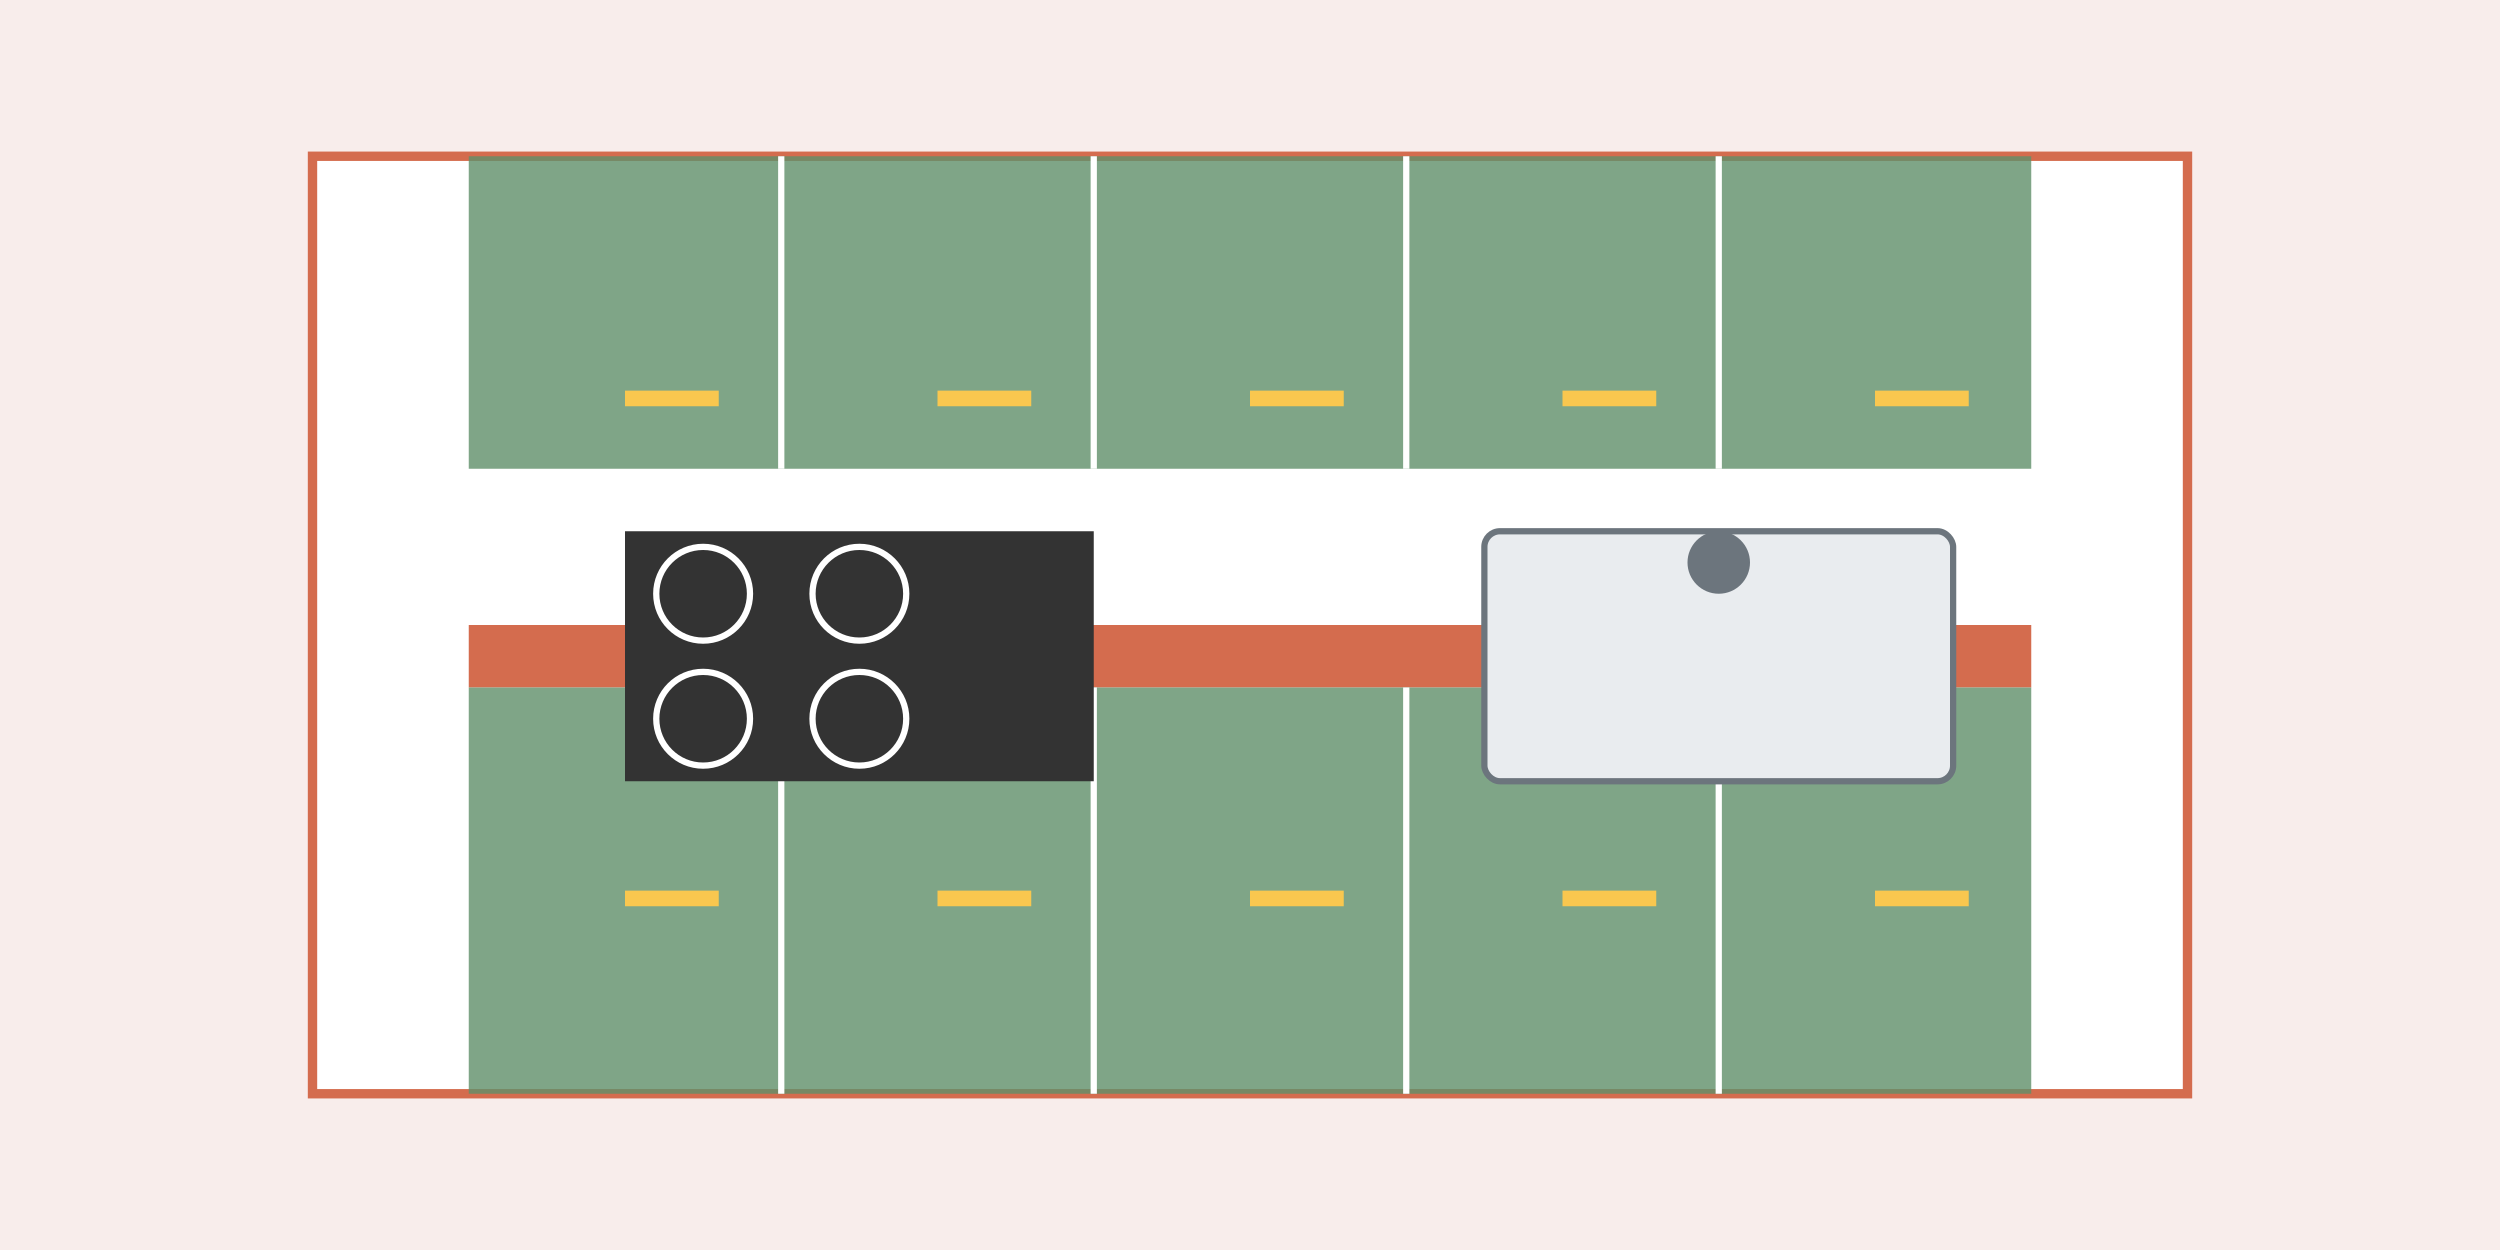
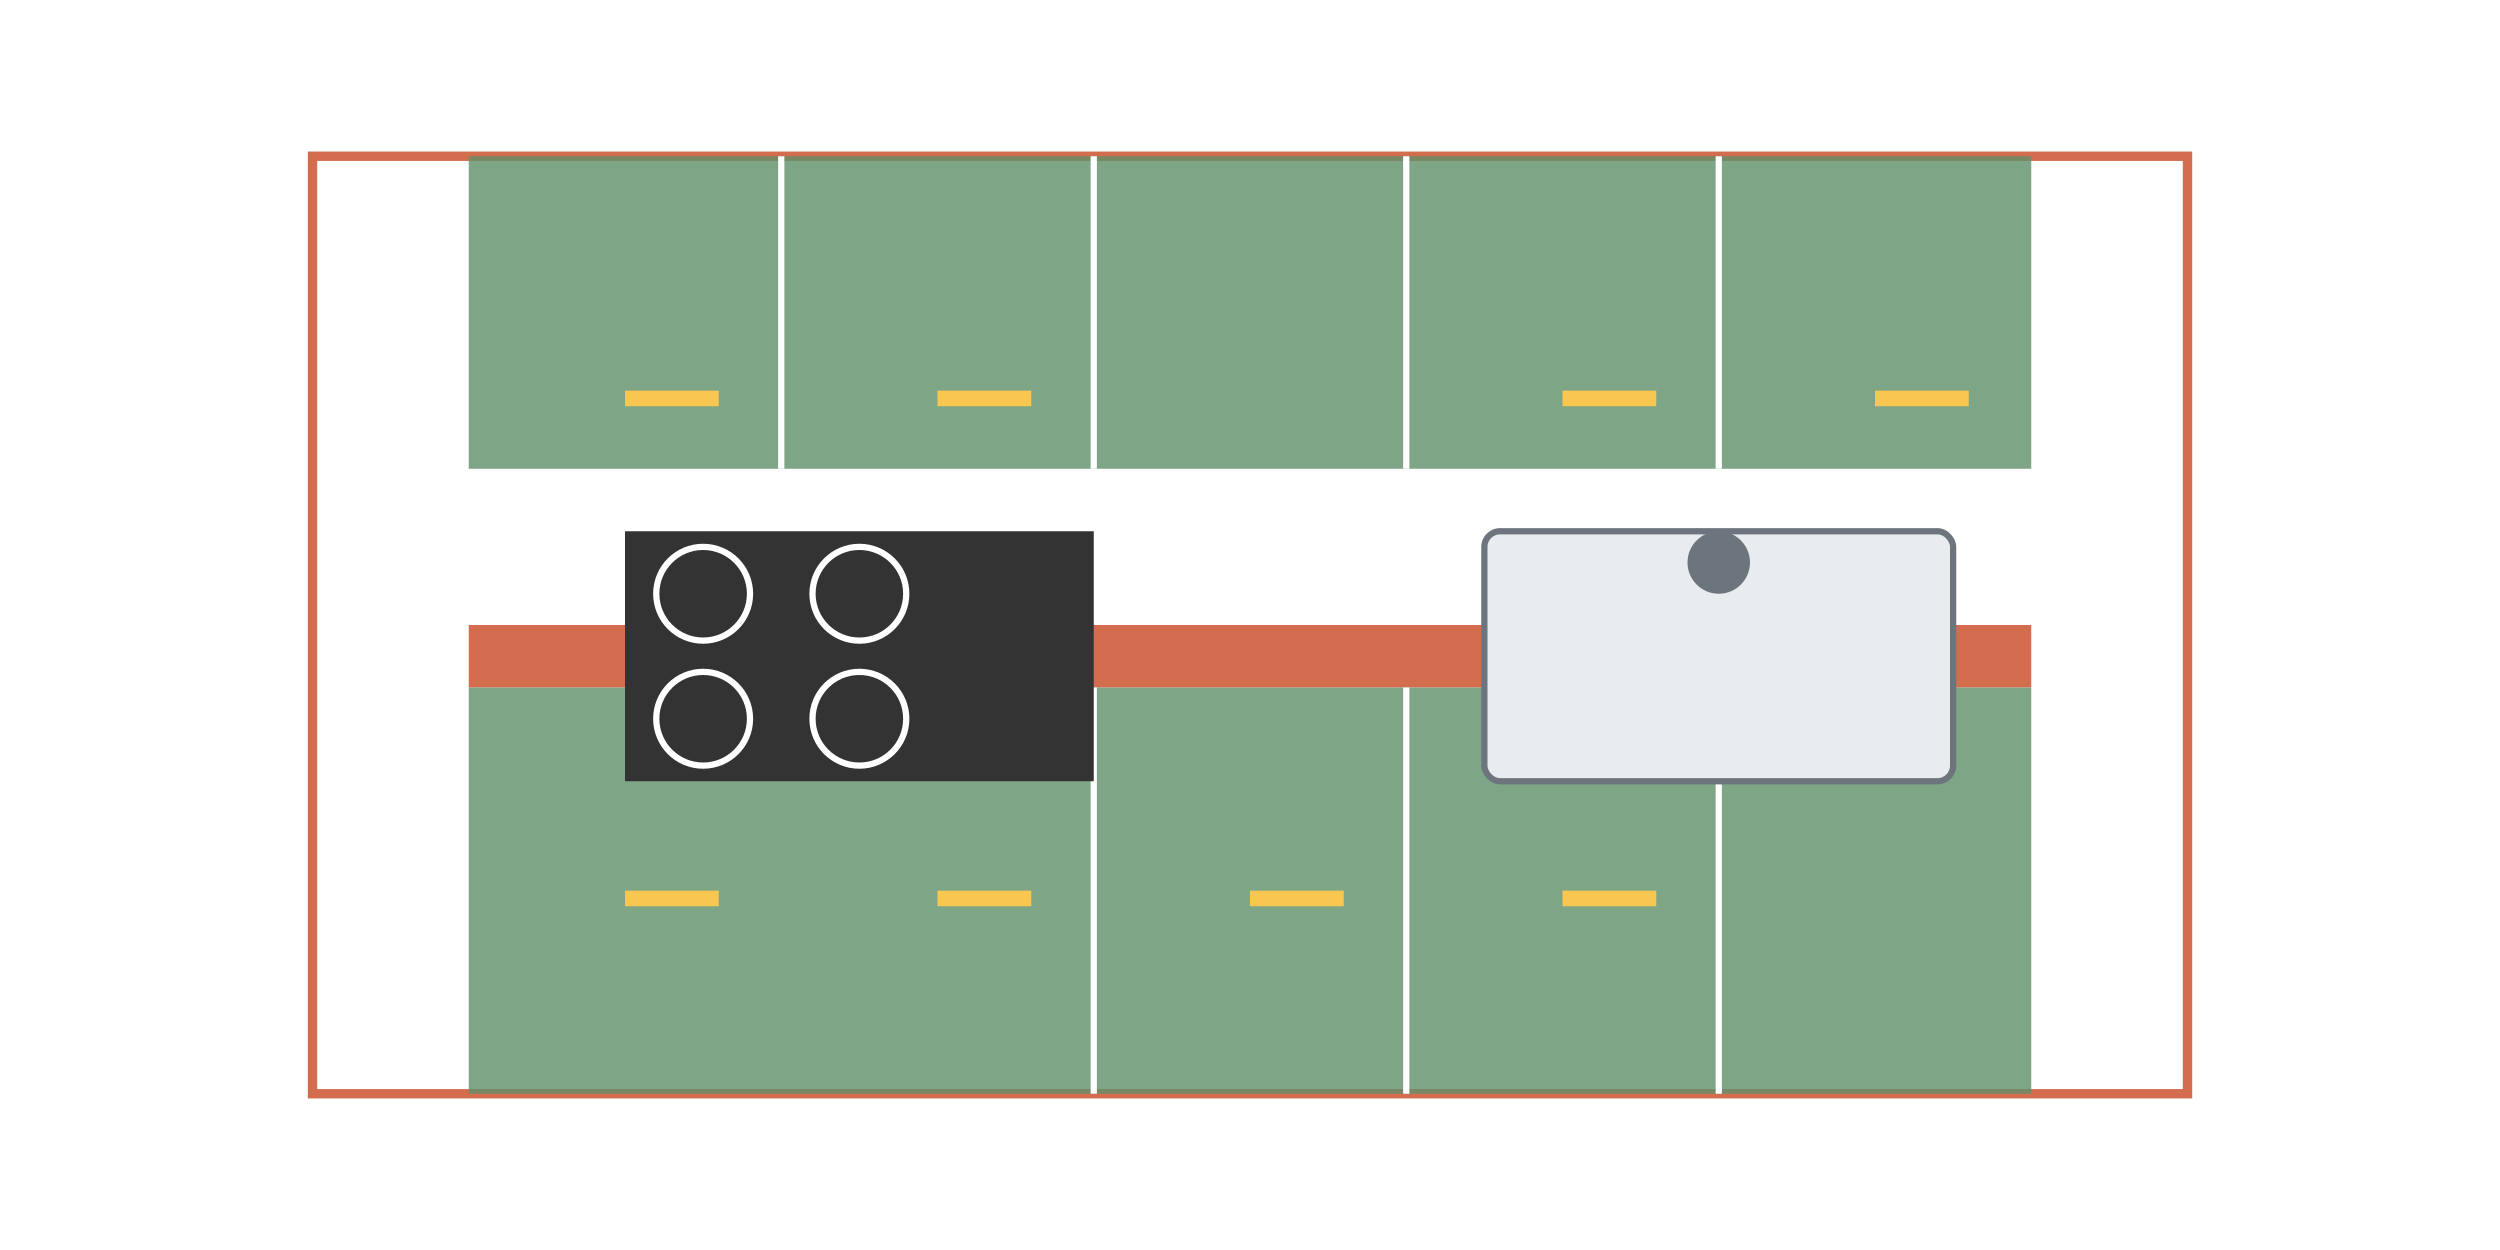
<svg xmlns="http://www.w3.org/2000/svg" width="100%" height="100%" viewBox="0 0 800 400">
-   <rect width="100%" height="100%" fill="#f8edeb" />
  <rect x="100" y="50" width="600" height="300" fill="#ffffff" stroke="#d46c4e" stroke-width="3" />
  <rect x="150" y="50" width="500" height="100" fill="#5f8f69" opacity="0.8" />
  <line x1="250" y1="50" x2="250" y2="150" stroke="#ffffff" stroke-width="2" />
  <line x1="350" y1="50" x2="350" y2="150" stroke="#ffffff" stroke-width="2" />
  <line x1="450" y1="50" x2="450" y2="150" stroke="#ffffff" stroke-width="2" />
  <line x1="550" y1="50" x2="550" y2="150" stroke="#ffffff" stroke-width="2" />
  <rect x="200" y="125" width="30" height="5" fill="#f9c74f" />
  <rect x="300" y="125" width="30" height="5" fill="#f9c74f" />
-   <rect x="400" y="125" width="30" height="5" fill="#f9c74f" />
  <rect x="500" y="125" width="30" height="5" fill="#f9c74f" />
  <rect x="600" y="125" width="30" height="5" fill="#f9c74f" />
  <rect x="150" y="200" width="500" height="20" fill="#d46c4e" />
  <rect x="150" y="220" width="500" height="130" fill="#5f8f69" opacity="0.8" />
-   <line x1="250" y1="220" x2="250" y2="350" stroke="#ffffff" stroke-width="2" />
  <line x1="350" y1="220" x2="350" y2="350" stroke="#ffffff" stroke-width="2" />
  <line x1="450" y1="220" x2="450" y2="350" stroke="#ffffff" stroke-width="2" />
  <line x1="550" y1="220" x2="550" y2="350" stroke="#ffffff" stroke-width="2" />
  <rect x="200" y="285" width="30" height="5" fill="#f9c74f" />
  <rect x="300" y="285" width="30" height="5" fill="#f9c74f" />
  <rect x="400" y="285" width="30" height="5" fill="#f9c74f" />
  <rect x="500" y="285" width="30" height="5" fill="#f9c74f" />
-   <rect x="600" y="285" width="30" height="5" fill="#f9c74f" />
  <rect x="475" y="170" width="150" height="80" rx="5" ry="5" fill="#e9ecef" stroke="#6c757d" stroke-width="2" />
  <circle cx="550" cy="180" r="10" fill="#6c757d" />
  <rect x="200" y="170" width="150" height="80" fill="#333333" />
  <circle cx="225" cy="190" r="15" fill="none" stroke="#ffffff" stroke-width="2" />
  <circle cx="275" cy="190" r="15" fill="none" stroke="#ffffff" stroke-width="2" />
  <circle cx="225" cy="230" r="15" fill="none" stroke="#ffffff" stroke-width="2" />
  <circle cx="275" cy="230" r="15" fill="none" stroke="#ffffff" stroke-width="2" />
</svg>